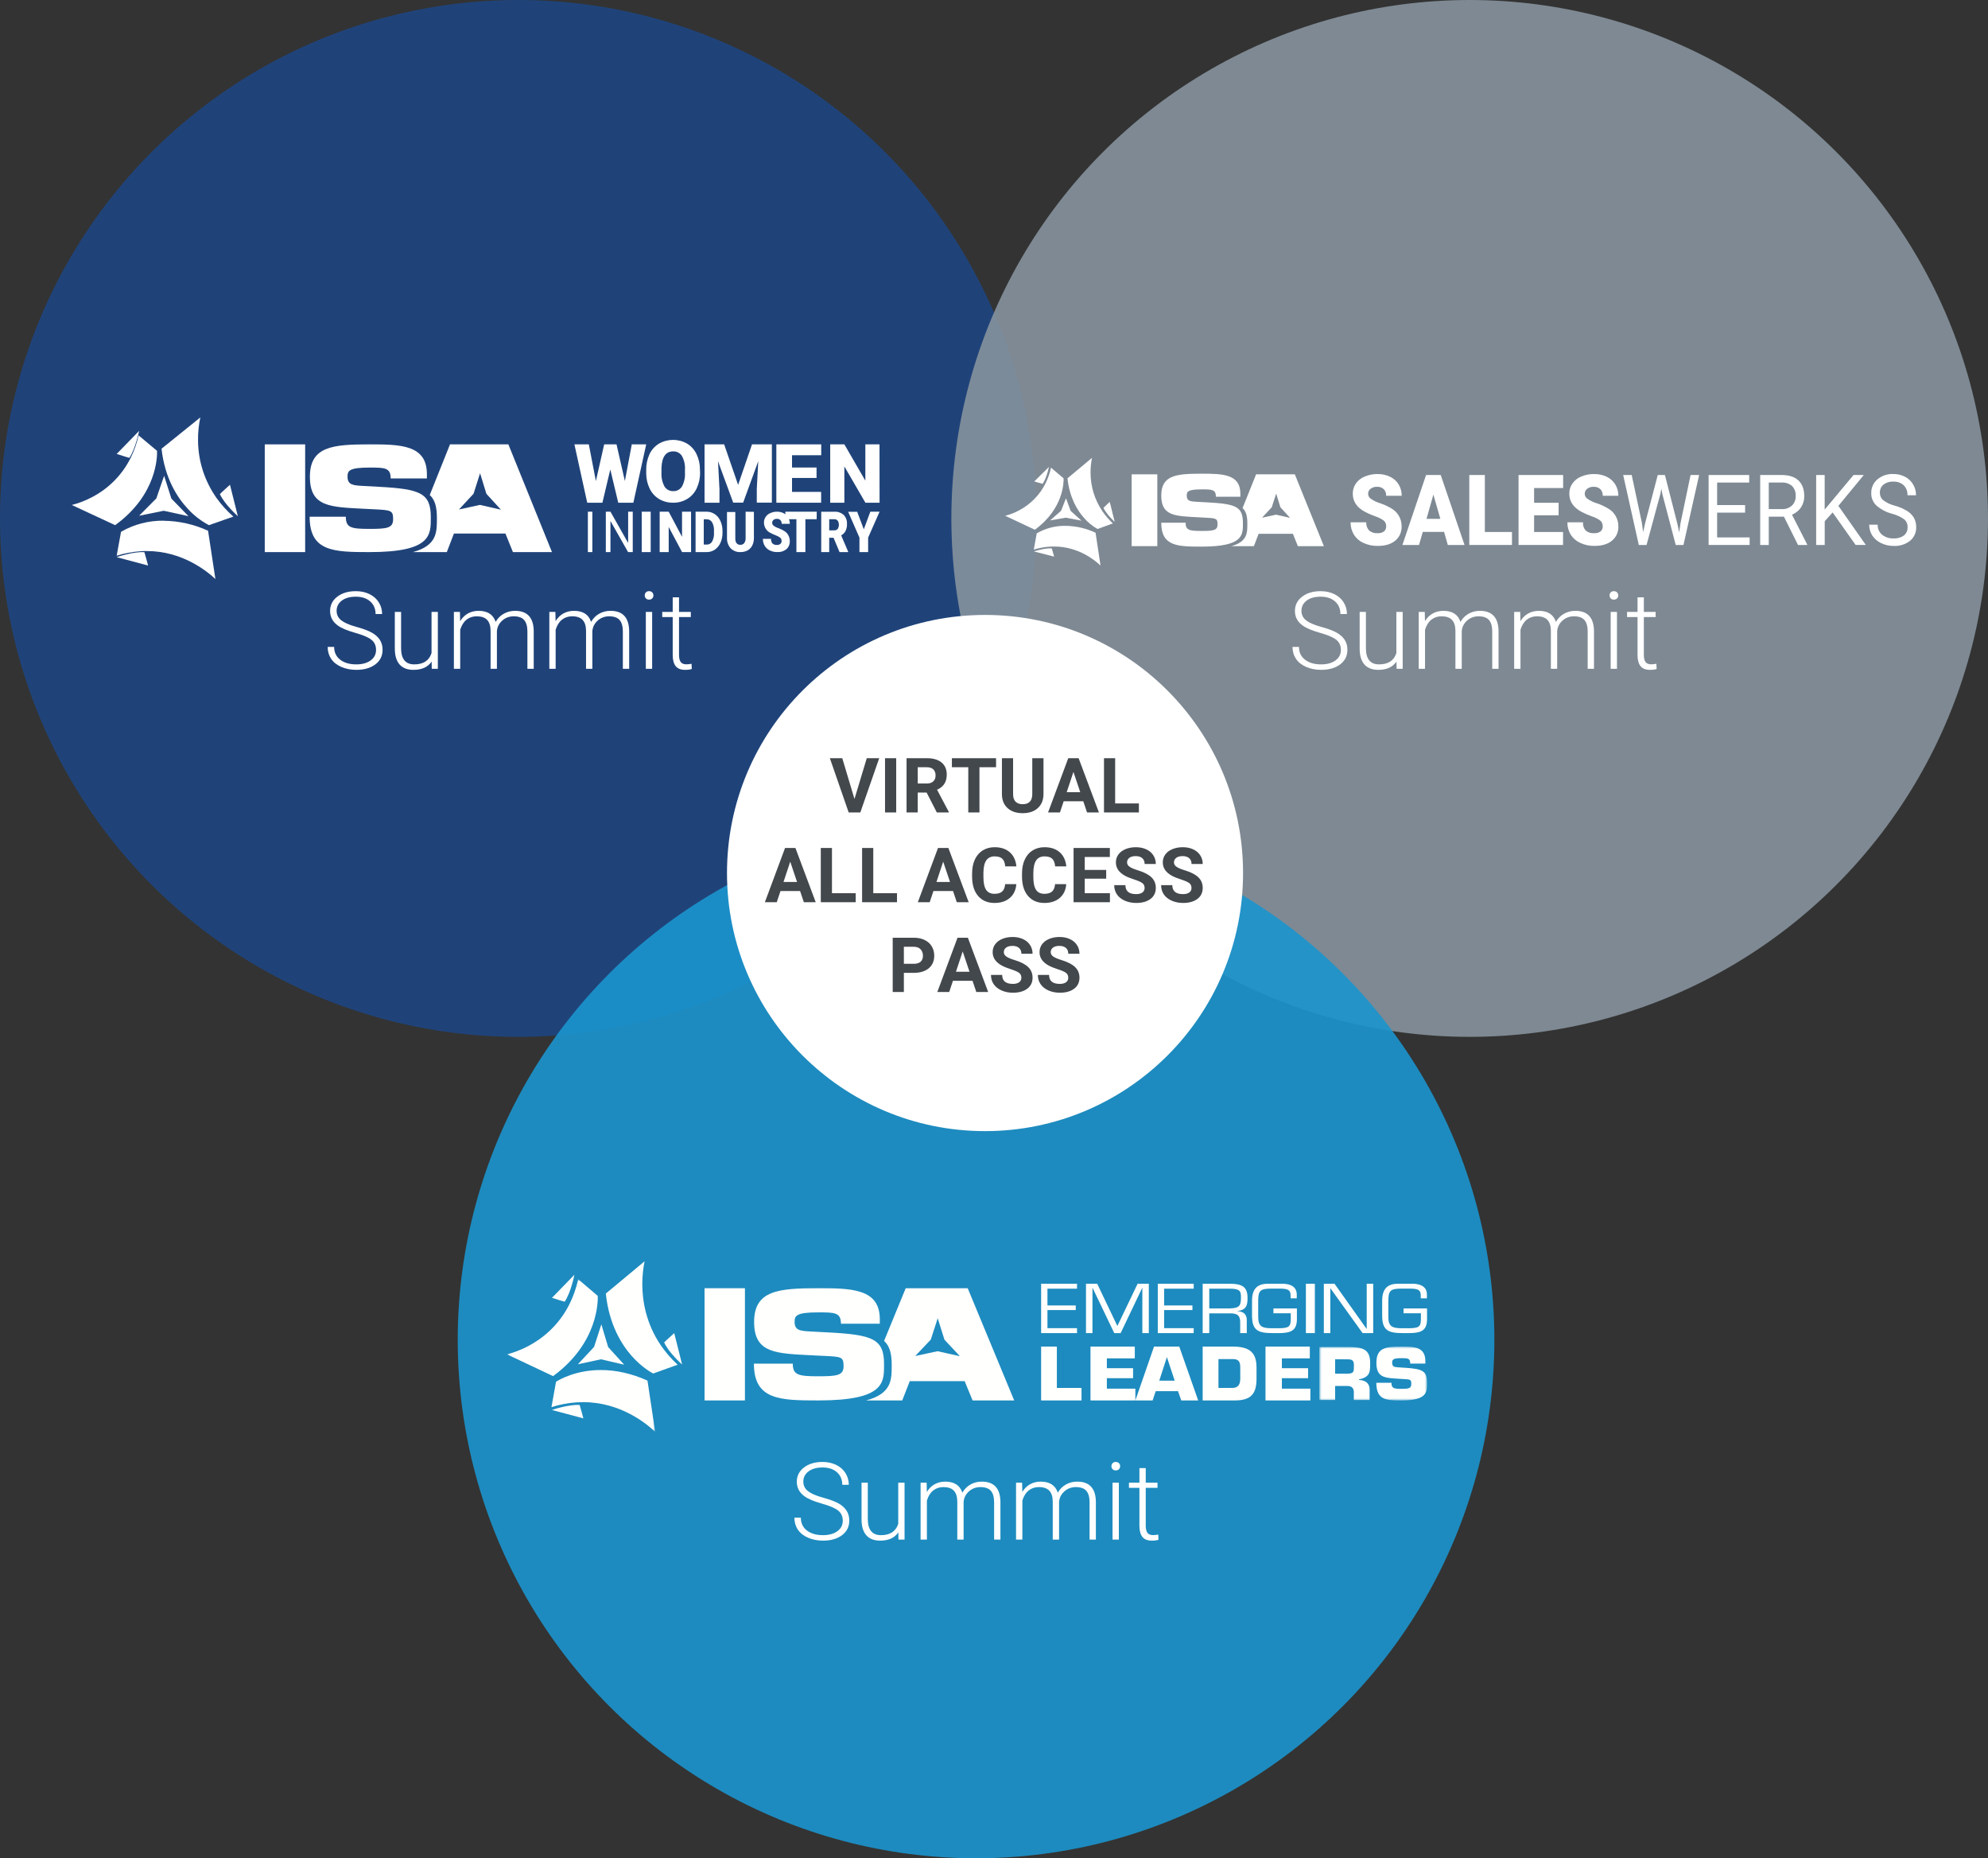
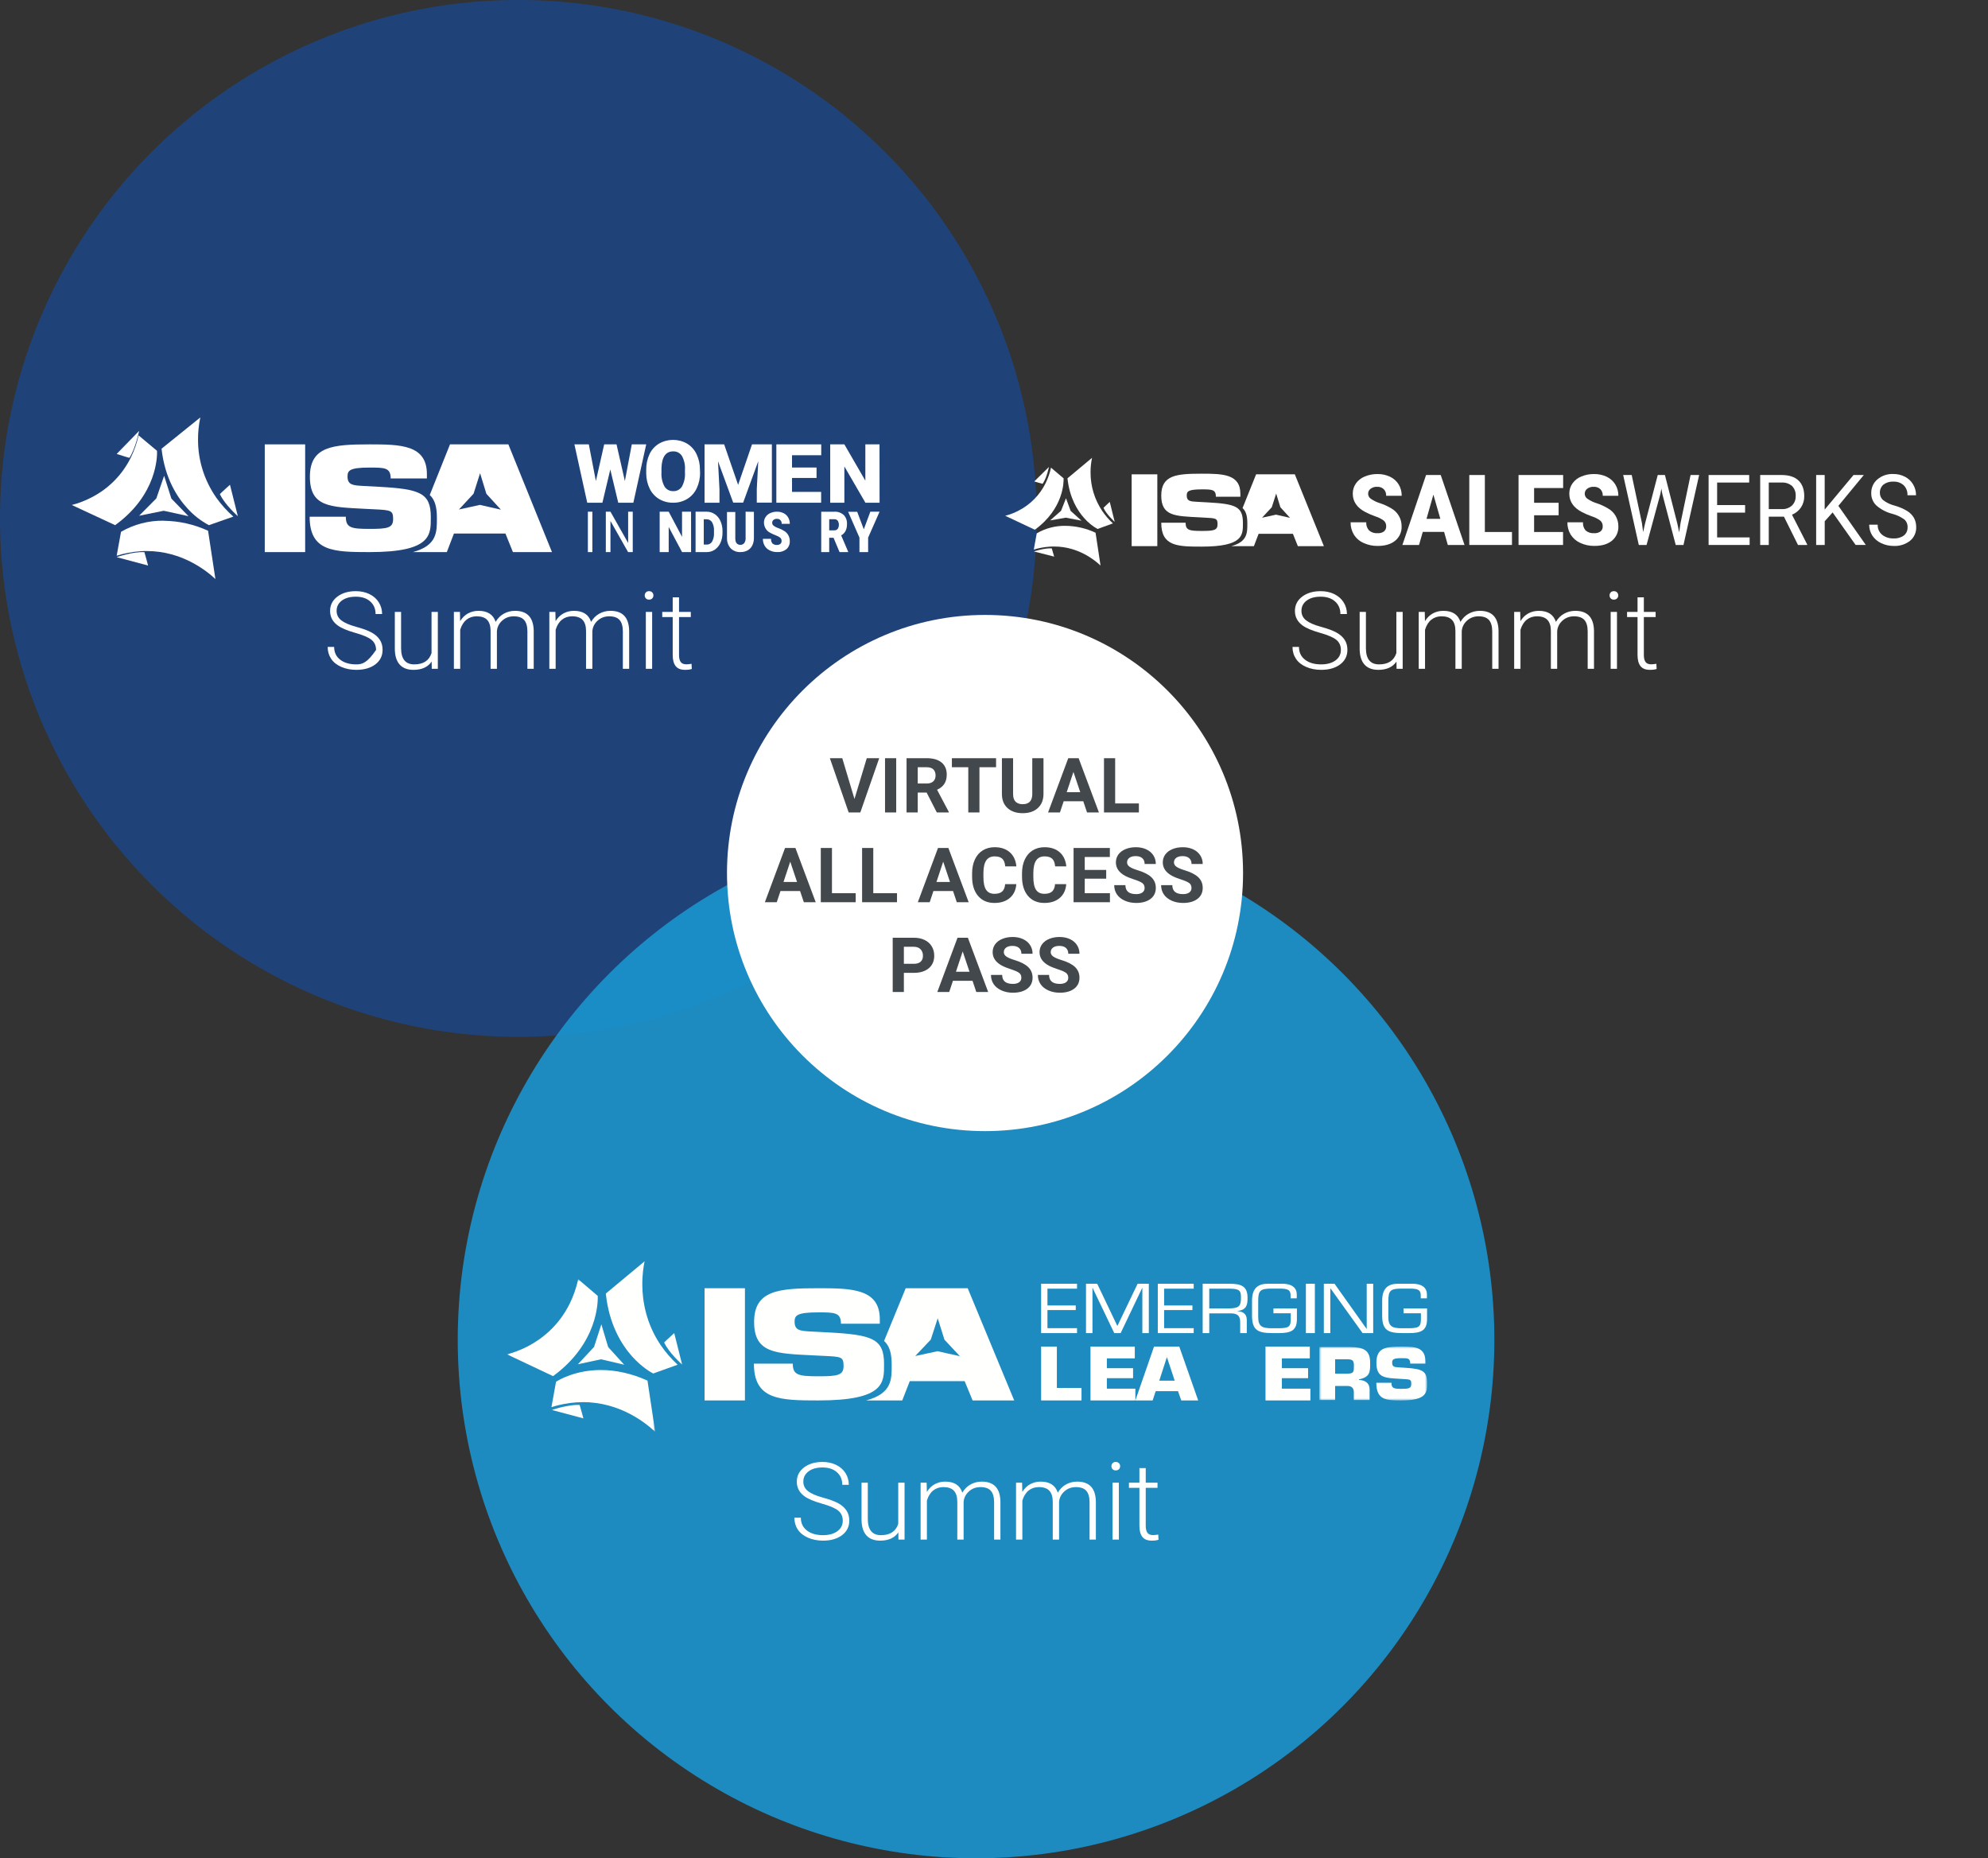
<svg xmlns="http://www.w3.org/2000/svg" xmlns:xlink="http://www.w3.org/1999/xlink" width="443px" height="414px" viewBox="0 0 443 414" version="1.1">
  <rect x="0" y="0" width="443" height="414" fill="#333333" stroke="none" />
  <title>Virtual Pass Copy</title>
  <defs>
    <polygon id="path-1" points="0 24 203 24 203 0 0 0" />
    <polygon id="path-3" points="0 0 24 0 24 12 0 12" />
    <polygon id="path-5" points="0 0 33 0 33 34 0 34" />
  </defs>
  <g id="2021-Convention-Microsite" stroke="none" stroke-width="1" fill="none" fill-rule="evenodd">
    <g id="Virtual-Access-Pass-Pricing" transform="translate(-128, -519)">
      <g id="Virtual-Pass-Copy" transform="translate(128, 519)">
        <circle id="Oval" fill="#1F4379" cx="115.5" cy="115.5" r="115.5" />
-         <path d="M79.393,149.234 C81.15,149.234 82.566,148.828 83.641,148.016 C84.715,147.203 85.252,146.125 85.252,144.781 C85.252,143.93 85.053,143.191 84.654,142.566 C84.256,141.941 83.662,141.404 82.873,140.955 C82.084,140.506 80.924,140.072 79.393,139.654 C77.861,139.236 76.748,138.754 76.053,138.207 C75.357,137.66 75.01,136.953 75.01,136.086 C75.01,135.148 75.396,134.389 76.17,133.807 C76.943,133.225 77.982,132.934 79.287,132.934 C80.631,132.934 81.701,133.287 82.498,133.994 C83.295,134.701 83.693,135.637 83.693,136.801 L83.693,136.801 L85.146,136.801 C85.146,135.84 84.9,134.969 84.408,134.188 C83.916,133.406 83.223,132.797 82.328,132.359 C81.434,131.922 80.42,131.703 79.287,131.703 C77.615,131.703 76.242,132.111 75.168,132.928 C74.094,133.744 73.557,134.805 73.557,136.109 C73.557,137.453 74.135,138.539 75.291,139.367 C76.104,139.953 77.393,140.494 79.158,140.99 C80.924,141.486 82.139,142.01 82.803,142.561 C83.467,143.111 83.799,143.859 83.799,144.805 C83.799,145.773 83.396,146.551 82.592,147.137 C81.787,147.723 80.721,148.016 79.393,148.016 C77.9,148.016 76.705,147.668 75.807,146.973 C74.908,146.277 74.459,145.328 74.459,144.125 L74.459,144.125 L73.018,144.125 C73.018,145.125 73.277,146.012 73.797,146.785 C74.316,147.559 75.078,148.16 76.082,148.59 C77.086,149.02 78.189,149.234 79.393,149.234 Z M92.143,149.234 C93.994,149.234 95.342,148.621 96.186,147.395 L96.186,147.395 L96.209,149 L97.568,149 L97.568,136.32 L96.162,136.32 L96.162,145.496 C95.623,147.176 94.338,148.016 92.307,148.016 C90.354,148.016 89.377,146.809 89.377,144.395 L89.377,144.395 L89.377,136.32 L87.982,136.32 L87.982,144.57 C87.998,146.109 88.357,147.271 89.061,148.057 C89.764,148.842 90.791,149.234 92.143,149.234 Z M102.549,149 L102.549,140.305 C102.854,139.312 103.322,138.564 103.955,138.061 C104.588,137.557 105.346,137.305 106.229,137.305 C107.275,137.305 108.051,137.572 108.555,138.107 C109.059,138.643 109.314,139.453 109.322,140.539 L109.322,140.539 L109.322,149 L110.729,149 L110.729,140.609 C110.807,139.695 111.193,138.92 111.889,138.283 C112.584,137.646 113.436,137.32 114.443,137.305 C115.529,137.305 116.312,137.578 116.793,138.125 C117.273,138.672 117.518,139.512 117.525,140.645 L117.525,140.645 L117.525,149 L118.932,149 L118.932,140.539 C118.877,137.57 117.49,136.086 114.771,136.086 C113.857,136.086 113.021,136.299 112.264,136.725 C111.506,137.15 110.9,137.758 110.447,138.547 C109.908,136.906 108.639,136.086 106.639,136.086 C105.779,136.086 104.998,136.277 104.295,136.66 C103.592,137.043 103.006,137.617 102.537,138.383 L102.537,138.383 L102.49,136.32 L101.143,136.32 L101.143,149 L102.549,149 Z M123.818,149 L123.818,140.305 C124.123,139.312 124.592,138.564 125.225,138.061 C125.857,137.557 126.615,137.305 127.498,137.305 C128.545,137.305 129.32,137.572 129.824,138.107 C130.328,138.643 130.584,139.453 130.592,140.539 L130.592,140.539 L130.592,149 L131.998,149 L131.998,140.609 C132.076,139.695 132.463,138.92 133.158,138.283 C133.854,137.646 134.705,137.32 135.713,137.305 C136.799,137.305 137.582,137.578 138.062,138.125 C138.543,138.672 138.787,139.512 138.795,140.645 L138.795,140.645 L138.795,149 L140.201,149 L140.201,140.539 C140.146,137.57 138.76,136.086 136.041,136.086 C135.127,136.086 134.291,136.299 133.533,136.725 C132.775,137.15 132.17,137.758 131.717,138.547 C131.178,136.906 129.908,136.086 127.908,136.086 C127.049,136.086 126.268,136.277 125.564,136.66 C124.861,137.043 124.275,137.617 123.807,138.383 L123.807,138.383 L123.76,136.32 L122.412,136.32 L122.412,149 L123.818,149 Z M144.631,133.59 C144.928,133.59 145.164,133.5 145.34,133.32 C145.516,133.141 145.604,132.918 145.604,132.652 C145.604,132.387 145.516,132.162 145.34,131.979 C145.164,131.795 144.928,131.703 144.631,131.703 C144.334,131.703 144.1,131.795 143.928,131.979 C143.756,132.162 143.67,132.387 143.67,132.652 C143.67,132.918 143.756,133.141 143.928,133.32 C144.1,133.5 144.334,133.59 144.631,133.59 Z M145.322,149 L145.322,136.32 L143.916,136.32 L143.916,149 L145.322,149 Z M152.658,149.234 C153.291,149.234 153.791,149.168 154.158,149.035 L154.158,149.035 L154.1,147.887 C153.576,147.965 153.197,148.004 152.963,148.004 C152.369,148.004 151.945,147.832 151.691,147.488 C151.438,147.145 151.311,146.621 151.311,145.918 L151.311,145.918 L151.311,137.469 L153.936,137.469 L153.936,136.32 L151.311,136.32 L151.311,133.074 L149.904,133.074 L149.904,136.32 L147.572,136.32 L147.572,137.469 L149.904,137.469 L149.904,145.93 C149.904,147.016 150.123,147.838 150.561,148.396 C150.998,148.955 151.697,149.234 152.658,149.234 Z" id="Summit" fill="#FFFFFF" fill-rule="nonzero" />
-         <circle id="Oval-Copy-3" fill-opacity="0.9" fill="#86939E" cx="327.5" cy="115.5" r="115.5" />
+         <path d="M79.393,149.234 C81.15,149.234 82.566,148.828 83.641,148.016 C84.715,147.203 85.252,146.125 85.252,144.781 C85.252,143.93 85.053,143.191 84.654,142.566 C84.256,141.941 83.662,141.404 82.873,140.955 C82.084,140.506 80.924,140.072 79.393,139.654 C77.861,139.236 76.748,138.754 76.053,138.207 C75.357,137.66 75.01,136.953 75.01,136.086 C75.01,135.148 75.396,134.389 76.17,133.807 C76.943,133.225 77.982,132.934 79.287,132.934 C80.631,132.934 81.701,133.287 82.498,133.994 C83.295,134.701 83.693,135.637 83.693,136.801 L83.693,136.801 L85.146,136.801 C85.146,135.84 84.9,134.969 84.408,134.188 C83.916,133.406 83.223,132.797 82.328,132.359 C81.434,131.922 80.42,131.703 79.287,131.703 C77.615,131.703 76.242,132.111 75.168,132.928 C74.094,133.744 73.557,134.805 73.557,136.109 C73.557,137.453 74.135,138.539 75.291,139.367 C76.104,139.953 77.393,140.494 79.158,140.99 C80.924,141.486 82.139,142.01 82.803,142.561 C83.467,143.111 83.799,143.859 83.799,144.805 C81.787,147.723 80.721,148.016 79.393,148.016 C77.9,148.016 76.705,147.668 75.807,146.973 C74.908,146.277 74.459,145.328 74.459,144.125 L74.459,144.125 L73.018,144.125 C73.018,145.125 73.277,146.012 73.797,146.785 C74.316,147.559 75.078,148.16 76.082,148.59 C77.086,149.02 78.189,149.234 79.393,149.234 Z M92.143,149.234 C93.994,149.234 95.342,148.621 96.186,147.395 L96.186,147.395 L96.209,149 L97.568,149 L97.568,136.32 L96.162,136.32 L96.162,145.496 C95.623,147.176 94.338,148.016 92.307,148.016 C90.354,148.016 89.377,146.809 89.377,144.395 L89.377,144.395 L89.377,136.32 L87.982,136.32 L87.982,144.57 C87.998,146.109 88.357,147.271 89.061,148.057 C89.764,148.842 90.791,149.234 92.143,149.234 Z M102.549,149 L102.549,140.305 C102.854,139.312 103.322,138.564 103.955,138.061 C104.588,137.557 105.346,137.305 106.229,137.305 C107.275,137.305 108.051,137.572 108.555,138.107 C109.059,138.643 109.314,139.453 109.322,140.539 L109.322,140.539 L109.322,149 L110.729,149 L110.729,140.609 C110.807,139.695 111.193,138.92 111.889,138.283 C112.584,137.646 113.436,137.32 114.443,137.305 C115.529,137.305 116.312,137.578 116.793,138.125 C117.273,138.672 117.518,139.512 117.525,140.645 L117.525,140.645 L117.525,149 L118.932,149 L118.932,140.539 C118.877,137.57 117.49,136.086 114.771,136.086 C113.857,136.086 113.021,136.299 112.264,136.725 C111.506,137.15 110.9,137.758 110.447,138.547 C109.908,136.906 108.639,136.086 106.639,136.086 C105.779,136.086 104.998,136.277 104.295,136.66 C103.592,137.043 103.006,137.617 102.537,138.383 L102.537,138.383 L102.49,136.32 L101.143,136.32 L101.143,149 L102.549,149 Z M123.818,149 L123.818,140.305 C124.123,139.312 124.592,138.564 125.225,138.061 C125.857,137.557 126.615,137.305 127.498,137.305 C128.545,137.305 129.32,137.572 129.824,138.107 C130.328,138.643 130.584,139.453 130.592,140.539 L130.592,140.539 L130.592,149 L131.998,149 L131.998,140.609 C132.076,139.695 132.463,138.92 133.158,138.283 C133.854,137.646 134.705,137.32 135.713,137.305 C136.799,137.305 137.582,137.578 138.062,138.125 C138.543,138.672 138.787,139.512 138.795,140.645 L138.795,140.645 L138.795,149 L140.201,149 L140.201,140.539 C140.146,137.57 138.76,136.086 136.041,136.086 C135.127,136.086 134.291,136.299 133.533,136.725 C132.775,137.15 132.17,137.758 131.717,138.547 C131.178,136.906 129.908,136.086 127.908,136.086 C127.049,136.086 126.268,136.277 125.564,136.66 C124.861,137.043 124.275,137.617 123.807,138.383 L123.807,138.383 L123.76,136.32 L122.412,136.32 L122.412,149 L123.818,149 Z M144.631,133.59 C144.928,133.59 145.164,133.5 145.34,133.32 C145.516,133.141 145.604,132.918 145.604,132.652 C145.604,132.387 145.516,132.162 145.34,131.979 C145.164,131.795 144.928,131.703 144.631,131.703 C144.334,131.703 144.1,131.795 143.928,131.979 C143.756,132.162 143.67,132.387 143.67,132.652 C143.67,132.918 143.756,133.141 143.928,133.32 C144.1,133.5 144.334,133.59 144.631,133.59 Z M145.322,149 L145.322,136.32 L143.916,136.32 L143.916,149 L145.322,149 Z M152.658,149.234 C153.291,149.234 153.791,149.168 154.158,149.035 L154.158,149.035 L154.1,147.887 C153.576,147.965 153.197,148.004 152.963,148.004 C152.369,148.004 151.945,147.832 151.691,147.488 C151.438,147.145 151.311,146.621 151.311,145.918 L151.311,145.918 L151.311,137.469 L153.936,137.469 L153.936,136.32 L151.311,136.32 L151.311,133.074 L149.904,133.074 L149.904,136.32 L147.572,136.32 L147.572,137.469 L149.904,137.469 L149.904,145.93 C149.904,147.016 150.123,147.838 150.561,148.396 C150.998,148.955 151.697,149.234 152.658,149.234 Z" id="Summit" fill="#FFFFFF" fill-rule="nonzero" />
        <circle id="Oval-Copy-4" fill-opacity="0.9" fill="#1B95CE" cx="217.5" cy="298.5" r="115.5" />
        <path d="M294.393,149.234 C296.15,149.234 297.566,148.828 298.641,148.016 C299.715,147.203 300.252,146.125 300.252,144.781 C300.252,143.93 300.053,143.191 299.654,142.566 C299.256,141.941 298.662,141.404 297.873,140.955 C297.084,140.506 295.924,140.072 294.393,139.654 C292.861,139.236 291.748,138.754 291.053,138.207 C290.357,137.66 290.01,136.953 290.01,136.086 C290.01,135.148 290.396,134.389 291.17,133.807 C291.943,133.225 292.982,132.934 294.287,132.934 C295.631,132.934 296.701,133.287 297.498,133.994 C298.295,134.701 298.693,135.637 298.693,136.801 L298.693,136.801 L300.146,136.801 C300.146,135.84 299.9,134.969 299.408,134.188 C298.916,133.406 298.223,132.797 297.328,132.359 C296.434,131.922 295.42,131.703 294.287,131.703 C292.615,131.703 291.242,132.111 290.168,132.928 C289.094,133.744 288.557,134.805 288.557,136.109 C288.557,137.453 289.135,138.539 290.291,139.367 C291.104,139.953 292.393,140.494 294.158,140.99 C295.924,141.486 297.139,142.01 297.803,142.561 C298.467,143.111 298.799,143.859 298.799,144.805 C298.799,145.773 298.396,146.551 297.592,147.137 C296.787,147.723 295.721,148.016 294.393,148.016 C292.9,148.016 291.705,147.668 290.807,146.973 C289.908,146.277 289.459,145.328 289.459,144.125 L289.459,144.125 L288.018,144.125 C288.018,145.125 288.277,146.012 288.797,146.785 C289.316,147.559 290.078,148.16 291.082,148.59 C292.086,149.02 293.189,149.234 294.393,149.234 Z M307.143,149.234 C308.994,149.234 310.342,148.621 311.186,147.395 L311.186,147.395 L311.209,149 L312.568,149 L312.568,136.32 L311.162,136.32 L311.162,145.496 C310.623,147.176 309.338,148.016 307.307,148.016 C305.354,148.016 304.377,146.809 304.377,144.395 L304.377,144.395 L304.377,136.32 L302.982,136.32 L302.982,144.57 C302.998,146.109 303.357,147.271 304.061,148.057 C304.764,148.842 305.791,149.234 307.143,149.234 Z M317.549,149 L317.549,140.305 C317.854,139.312 318.322,138.564 318.955,138.061 C319.588,137.557 320.346,137.305 321.229,137.305 C322.275,137.305 323.051,137.572 323.555,138.107 C324.059,138.643 324.314,139.453 324.322,140.539 L324.322,140.539 L324.322,149 L325.729,149 L325.729,140.609 C325.807,139.695 326.193,138.92 326.889,138.283 C327.584,137.646 328.436,137.32 329.443,137.305 C330.529,137.305 331.312,137.578 331.793,138.125 C332.273,138.672 332.518,139.512 332.525,140.645 L332.525,140.645 L332.525,149 L333.932,149 L333.932,140.539 C333.877,137.57 332.49,136.086 329.771,136.086 C328.857,136.086 328.021,136.299 327.264,136.725 C326.506,137.15 325.9,137.758 325.447,138.547 C324.908,136.906 323.639,136.086 321.639,136.086 C320.779,136.086 319.998,136.277 319.295,136.66 C318.592,137.043 318.006,137.617 317.537,138.383 L317.537,138.383 L317.49,136.32 L316.143,136.32 L316.143,149 L317.549,149 Z M338.818,149 L338.818,140.305 C339.123,139.312 339.592,138.564 340.225,138.061 C340.857,137.557 341.615,137.305 342.498,137.305 C343.545,137.305 344.32,137.572 344.824,138.107 C345.328,138.643 345.584,139.453 345.592,140.539 L345.592,140.539 L345.592,149 L346.998,149 L346.998,140.609 C347.076,139.695 347.463,138.92 348.158,138.283 C348.854,137.646 349.705,137.32 350.713,137.305 C351.799,137.305 352.582,137.578 353.062,138.125 C353.543,138.672 353.787,139.512 353.795,140.645 L353.795,140.645 L353.795,149 L355.201,149 L355.201,140.539 C355.146,137.57 353.76,136.086 351.041,136.086 C350.127,136.086 349.291,136.299 348.533,136.725 C347.775,137.15 347.17,137.758 346.717,138.547 C346.178,136.906 344.908,136.086 342.908,136.086 C342.049,136.086 341.268,136.277 340.564,136.66 C339.861,137.043 339.275,137.617 338.807,138.383 L338.807,138.383 L338.76,136.32 L337.412,136.32 L337.412,149 L338.818,149 Z M359.631,133.59 C359.928,133.59 360.164,133.5 360.34,133.32 C360.516,133.141 360.604,132.918 360.604,132.652 C360.604,132.387 360.516,132.162 360.34,131.979 C360.164,131.795 359.928,131.703 359.631,131.703 C359.334,131.703 359.1,131.795 358.928,131.979 C358.756,132.162 358.67,132.387 358.67,132.652 C358.67,132.918 358.756,133.141 358.928,133.32 C359.1,133.5 359.334,133.59 359.631,133.59 Z M360.322,149 L360.322,136.32 L358.916,136.32 L358.916,149 L360.322,149 Z M367.658,149.234 C368.291,149.234 368.791,149.168 369.158,149.035 L369.158,149.035 L369.1,147.887 C368.576,147.965 368.197,148.004 367.963,148.004 C367.369,148.004 366.945,147.832 366.691,147.488 C366.438,147.145 366.311,146.621 366.311,145.918 L366.311,145.918 L366.311,137.469 L368.936,137.469 L368.936,136.32 L366.311,136.32 L366.311,133.074 L364.904,133.074 L364.904,136.32 L362.572,136.32 L362.572,137.469 L364.904,137.469 L364.904,145.93 C364.904,147.016 365.123,147.838 365.561,148.396 C365.998,148.955 366.697,149.234 367.658,149.234 Z" id="Summit" fill="#FFFFFF" fill-rule="nonzero" />
        <path d="M183.393,343.234 C185.15,343.234 186.566,342.828 187.641,342.016 C188.715,341.203 189.252,340.125 189.252,338.781 C189.252,337.93 189.053,337.191 188.654,336.566 C188.256,335.941 187.662,335.404 186.873,334.955 C186.084,334.506 184.924,334.072 183.393,333.654 C181.861,333.236 180.748,332.754 180.053,332.207 C179.357,331.66 179.01,330.953 179.01,330.086 C179.01,329.148 179.396,328.389 180.17,327.807 C180.943,327.225 181.982,326.934 183.287,326.934 C184.631,326.934 185.701,327.287 186.498,327.994 C187.295,328.701 187.693,329.637 187.693,330.801 L187.693,330.801 L189.146,330.801 C189.146,329.84 188.9,328.969 188.408,328.188 C187.916,327.406 187.223,326.797 186.328,326.359 C185.434,325.922 184.42,325.703 183.287,325.703 C181.615,325.703 180.242,326.111 179.168,326.928 C178.094,327.744 177.557,328.805 177.557,330.109 C177.557,331.453 178.135,332.539 179.291,333.367 C180.104,333.953 181.393,334.494 183.158,334.99 C184.924,335.486 186.139,336.01 186.803,336.561 C187.467,337.111 187.799,337.859 187.799,338.805 C187.799,339.773 187.396,340.551 186.592,341.137 C185.787,341.723 184.721,342.016 183.393,342.016 C181.9,342.016 180.705,341.668 179.807,340.973 C178.908,340.277 178.459,339.328 178.459,338.125 L178.459,338.125 L177.018,338.125 C177.018,339.125 177.277,340.012 177.797,340.785 C178.316,341.559 179.078,342.16 180.082,342.59 C181.086,343.02 182.189,343.234 183.393,343.234 Z M196.143,343.234 C197.994,343.234 199.342,342.621 200.186,341.395 L200.186,341.395 L200.209,343 L201.568,343 L201.568,330.32 L200.162,330.32 L200.162,339.496 C199.623,341.176 198.338,342.016 196.307,342.016 C194.354,342.016 193.377,340.809 193.377,338.395 L193.377,338.395 L193.377,330.32 L191.982,330.32 L191.982,338.57 C191.998,340.109 192.357,341.271 193.061,342.057 C193.764,342.842 194.791,343.234 196.143,343.234 Z M206.549,343 L206.549,334.305 C206.854,333.312 207.322,332.564 207.955,332.061 C208.588,331.557 209.346,331.305 210.229,331.305 C211.275,331.305 212.051,331.572 212.555,332.107 C213.059,332.643 213.314,333.453 213.322,334.539 L213.322,334.539 L213.322,343 L214.729,343 L214.729,334.609 C214.807,333.695 215.193,332.92 215.889,332.283 C216.584,331.646 217.436,331.32 218.443,331.305 C219.529,331.305 220.312,331.578 220.793,332.125 C221.273,332.672 221.518,333.512 221.525,334.645 L221.525,334.645 L221.525,343 L222.932,343 L222.932,334.539 C222.877,331.57 221.49,330.086 218.771,330.086 C217.857,330.086 217.021,330.299 216.264,330.725 C215.506,331.15 214.9,331.758 214.447,332.547 C213.908,330.906 212.639,330.086 210.639,330.086 C209.779,330.086 208.998,330.277 208.295,330.66 C207.592,331.043 207.006,331.617 206.537,332.383 L206.537,332.383 L206.49,330.32 L205.143,330.32 L205.143,343 L206.549,343 Z M227.818,343 L227.818,334.305 C228.123,333.312 228.592,332.564 229.225,332.061 C229.857,331.557 230.615,331.305 231.498,331.305 C232.545,331.305 233.32,331.572 233.824,332.107 C234.328,332.643 234.584,333.453 234.592,334.539 L234.592,334.539 L234.592,343 L235.998,343 L235.998,334.609 C236.076,333.695 236.463,332.92 237.158,332.283 C237.854,331.646 238.705,331.32 239.713,331.305 C240.799,331.305 241.582,331.578 242.062,332.125 C242.543,332.672 242.787,333.512 242.795,334.645 L242.795,334.645 L242.795,343 L244.201,343 L244.201,334.539 C244.146,331.57 242.76,330.086 240.041,330.086 C239.127,330.086 238.291,330.299 237.533,330.725 C236.775,331.15 236.17,331.758 235.717,332.547 C235.178,330.906 233.908,330.086 231.908,330.086 C231.049,330.086 230.268,330.277 229.564,330.66 C228.861,331.043 228.275,331.617 227.807,332.383 L227.807,332.383 L227.76,330.32 L226.412,330.32 L226.412,343 L227.818,343 Z M248.631,327.59 C248.928,327.59 249.164,327.5 249.34,327.32 C249.516,327.141 249.604,326.918 249.604,326.652 C249.604,326.387 249.516,326.162 249.34,325.979 C249.164,325.795 248.928,325.703 248.631,325.703 C248.334,325.703 248.1,325.795 247.928,325.979 C247.756,326.162 247.67,326.387 247.67,326.652 C247.67,326.918 247.756,327.141 247.928,327.32 C248.1,327.5 248.334,327.59 248.631,327.59 Z M249.322,343 L249.322,330.32 L247.916,330.32 L247.916,343 L249.322,343 Z M256.658,343.234 C257.291,343.234 257.791,343.168 258.158,343.035 L258.158,343.035 L258.1,341.887 C257.576,341.965 257.197,342.004 256.963,342.004 C256.369,342.004 255.945,341.832 255.691,341.488 C255.438,341.145 255.311,340.621 255.311,339.918 L255.311,339.918 L255.311,331.469 L257.936,331.469 L257.936,330.32 L255.311,330.32 L255.311,327.074 L253.904,327.074 L253.904,330.32 L251.572,330.32 L251.572,331.469 L253.904,331.469 L253.904,339.93 C253.904,341.016 254.123,341.838 254.561,342.396 C254.998,342.955 255.697,343.234 256.658,343.234 Z" id="Summit" fill="#FFFFFF" fill-rule="nonzero" />
        <circle id="Oval" fill="#FFFFFF" cx="219.5" cy="194.5" r="57.5" />
        <path d="M191.713,181 L195.922,168.914 L193.149,168.914 L190.41,178.003 L187.687,168.914 L184.923,168.914 L189.115,181 L191.713,181 Z M199.707,181 L199.707,168.914 L197.217,168.914 L197.217,181 L199.707,181 Z M204.505,181 L204.505,176.576 L206.489,176.576 L208.755,181 L211.427,181 L211.427,180.884 L208.813,175.945 C209.538,175.618 210.079,175.18 210.436,174.629 C210.792,174.079 210.971,173.391 210.971,172.566 C210.971,171.404 210.584,170.505 209.809,169.869 C209.034,169.232 207.933,168.914 206.505,168.914 L206.505,168.914 L202.014,168.914 L202.014,181 L204.505,181 Z M206.513,174.559 L204.505,174.559 L204.505,170.931 L206.505,170.931 C207.175,170.931 207.671,171.094 207.995,171.421 C208.319,171.747 208.481,172.196 208.481,172.766 C208.481,173.325 208.309,173.763 207.966,174.081 C207.623,174.399 207.139,174.559 206.513,174.559 L206.513,174.559 Z M218.259,181 L218.259,170.931 L221.961,170.931 L221.961,168.914 L212.116,168.914 L212.116,170.931 L215.769,170.931 L215.769,181 L218.259,181 Z M227.896,181.166 C229.33,181.166 230.46,180.781 231.287,180.012 C232.114,179.243 232.528,178.197 232.528,176.875 L232.528,176.875 L232.528,168.914 L230.03,168.914 L230.03,176.958 C230.007,178.43 229.296,179.166 227.896,179.166 C227.227,179.166 226.702,178.984 226.323,178.622 C225.944,178.259 225.755,177.682 225.755,176.891 L225.755,176.891 L225.755,168.914 L223.264,168.914 L223.264,176.966 C223.281,178.272 223.704,179.298 224.534,180.045 C225.365,180.792 226.485,181.166 227.896,181.166 Z M236.197,181 L237.027,178.51 L241.393,178.51 L242.232,181 L244.88,181 L240.356,168.914 L238.048,168.914 L233.549,181 L236.197,181 Z M240.721,176.493 L237.699,176.493 L239.202,171.969 L240.721,176.493 Z M253.786,181 L253.786,179 L248.499,179 L248.499,168.914 L246.009,168.914 L246.009,181 L253.786,181 Z M173.09,201 L173.92,198.51 L178.287,198.51 L179.125,201 L181.773,201 L177.249,188.914 L174.941,188.914 L170.442,201 L173.09,201 Z M177.614,196.493 L174.593,196.493 L176.095,191.969 L177.614,196.493 Z M190.68,201 L190.68,199 L185.392,199 L185.392,188.914 L182.902,188.914 L182.902,201 L190.68,201 Z M199.885,201 L199.885,199 L194.598,199 L194.598,188.914 L192.107,188.914 L192.107,201 L199.885,201 Z M207.173,201 L208.003,198.51 L212.37,198.51 L213.208,201 L215.856,201 L211.332,188.914 L209.024,188.914 L204.525,201 L207.173,201 Z M211.697,196.493 L208.676,196.493 L210.178,191.969 L211.697,196.493 Z M221.608,201.166 C223.025,201.166 224.166,200.792 225.032,200.045 C225.899,199.298 226.379,198.275 226.473,196.974 L226.473,196.974 L223.982,196.974 C223.927,197.71 223.71,198.254 223.331,198.605 C222.952,198.957 222.378,199.132 221.608,199.132 C220.756,199.132 220.132,198.831 219.737,198.228 C219.341,197.624 219.143,196.67 219.143,195.364 L219.143,195.364 L219.143,194.451 C219.154,193.2 219.366,192.277 219.778,191.682 C220.19,191.087 220.812,190.79 221.642,190.79 C222.405,190.79 222.974,190.966 223.347,191.317 C223.721,191.669 223.938,192.234 223.999,193.015 L223.999,193.015 L226.489,193.015 C226.356,191.664 225.864,190.616 225.012,189.869 C224.16,189.122 223.036,188.748 221.642,188.748 C220.634,188.748 219.75,188.985 218.99,189.458 C218.229,189.931 217.643,190.61 217.234,191.496 C216.824,192.381 216.62,193.405 216.62,194.567 L216.62,194.567 L216.62,195.306 C216.62,197.126 217.064,198.558 217.952,199.601 C218.84,200.644 220.059,201.166 221.608,201.166 Z M232.731,201.166 C234.148,201.166 235.289,200.792 236.156,200.045 C237.022,199.298 237.502,198.275 237.596,196.974 L237.596,196.974 L235.105,196.974 C235.05,197.71 234.833,198.254 234.454,198.605 C234.075,198.957 233.501,199.132 232.731,199.132 C231.879,199.132 231.255,198.831 230.86,198.228 C230.464,197.624 230.266,196.67 230.266,195.364 L230.266,195.364 L230.266,194.451 C230.277,193.2 230.489,192.277 230.901,191.682 C231.313,191.087 231.935,190.79 232.765,190.79 C233.528,190.79 234.097,190.966 234.47,191.317 C234.844,191.669 235.061,192.234 235.122,193.015 L235.122,193.015 L237.612,193.015 C237.479,191.664 236.987,190.616 236.135,189.869 C235.283,189.122 234.159,188.748 232.765,188.748 C231.757,188.748 230.873,188.985 230.113,189.458 C229.352,189.931 228.766,190.61 228.357,191.496 C227.947,192.381 227.743,193.405 227.743,194.567 L227.743,194.567 L227.743,195.306 C227.743,197.126 228.187,198.558 229.075,199.601 C229.963,200.644 231.182,201.166 232.731,201.166 Z M247.333,201 L247.333,199 L241.721,199 L241.721,195.762 L246.502,195.762 L246.502,193.812 L241.721,193.812 L241.721,190.931 L247.316,190.931 L247.316,188.914 L239.231,188.914 L239.231,201 L247.333,201 Z M253.176,201.166 C254.515,201.166 255.581,200.869 256.372,200.274 C257.163,199.679 257.559,198.858 257.559,197.812 C257.559,196.872 257.235,196.086 256.588,195.455 C255.94,194.824 254.908,194.296 253.492,193.87 C252.722,193.637 252.14,193.388 251.744,193.123 C251.349,192.857 251.151,192.528 251.151,192.135 C251.151,191.714 251.32,191.375 251.657,191.118 C251.995,190.861 252.468,190.732 253.077,190.732 C253.708,190.732 254.197,190.885 254.546,191.193 C254.895,191.5 255.069,191.93 255.069,192.483 L255.069,192.483 L257.559,192.483 C257.559,191.758 257.372,191.111 256.999,190.541 C256.625,189.971 256.101,189.53 255.426,189.217 C254.751,188.904 253.981,188.748 253.118,188.748 C252.26,188.748 251.487,188.892 250.798,189.18 C250.109,189.467 249.581,189.867 249.213,190.379 C248.845,190.891 248.661,191.473 248.661,192.126 C248.661,193.383 249.347,194.382 250.719,195.123 C251.223,195.394 251.906,195.67 252.77,195.949 C253.633,196.228 254.23,196.494 254.562,196.746 C254.895,196.998 255.061,197.359 255.061,197.829 C255.061,198.261 254.895,198.597 254.562,198.838 C254.23,199.078 253.768,199.199 253.176,199.199 C251.583,199.199 250.786,198.532 250.786,197.198 L250.786,197.198 L248.287,197.198 C248.287,197.979 248.488,198.665 248.889,199.257 C249.29,199.849 249.873,200.315 250.636,200.656 C251.4,200.996 252.247,201.166 253.176,201.166 Z M263.627,201.166 C264.966,201.166 266.031,200.869 266.823,200.274 C267.614,199.679 268.01,198.858 268.01,197.812 C268.01,196.872 267.686,196.086 267.039,195.455 C266.391,194.824 265.359,194.296 263.942,193.87 C263.173,193.637 262.591,193.388 262.195,193.123 C261.799,192.857 261.602,192.528 261.602,192.135 C261.602,191.714 261.77,191.375 262.108,191.118 C262.445,190.861 262.919,190.732 263.527,190.732 C264.158,190.732 264.648,190.885 264.997,191.193 C265.345,191.5 265.52,191.93 265.52,192.483 L265.52,192.483 L268.01,192.483 C268.01,191.758 267.823,191.111 267.449,190.541 C267.076,189.971 266.552,189.53 265.876,189.217 C265.201,188.904 264.432,188.748 263.569,188.748 C262.711,188.748 261.938,188.892 261.249,189.18 C260.56,189.467 260.031,189.867 259.663,190.379 C259.295,190.891 259.111,191.473 259.111,192.126 C259.111,193.383 259.798,194.382 261.17,195.123 C261.674,195.394 262.357,195.67 263.22,195.949 C264.083,196.228 264.681,196.494 265.013,196.746 C265.345,196.998 265.511,197.359 265.511,197.829 C265.511,198.261 265.345,198.597 265.013,198.838 C264.681,199.078 264.219,199.199 263.627,199.199 C262.033,199.199 261.236,198.532 261.236,197.198 L261.236,197.198 L258.738,197.198 C258.738,197.979 258.938,198.665 259.34,199.257 C259.741,199.849 260.323,200.315 261.087,200.656 C261.851,200.996 262.697,201.166 263.627,201.166 Z M201.417,221 L201.417,216.742 L203.6,216.742 C205.033,216.742 206.155,216.4 206.966,215.717 C207.777,215.033 208.182,214.099 208.182,212.915 C208.182,212.135 207.997,211.439 207.626,210.827 C207.255,210.216 206.725,209.744 206.036,209.412 C205.347,209.08 204.549,208.914 203.641,208.914 L203.641,208.914 L198.927,208.914 L198.927,221 L201.417,221 Z M203.641,214.725 L201.417,214.725 L201.417,210.931 L203.699,210.931 C204.314,210.942 204.795,211.13 205.144,211.496 C205.492,211.861 205.667,212.34 205.667,212.932 C205.667,213.507 205.494,213.95 205.148,214.26 C204.802,214.57 204.3,214.725 203.641,214.725 L203.641,214.725 Z M211.519,221 L212.349,218.51 L216.715,218.51 L217.553,221 L220.201,221 L215.677,208.914 L213.37,208.914 L208.871,221 L211.519,221 Z M216.043,216.493 L213.021,216.493 L214.524,211.969 L216.043,216.493 Z M225.713,221.166 C227.052,221.166 228.118,220.869 228.909,220.274 C229.7,219.679 230.096,218.858 230.096,217.812 C230.096,216.872 229.772,216.086 229.125,215.455 C228.477,214.824 227.445,214.296 226.029,213.87 C225.259,213.637 224.677,213.388 224.281,213.123 C223.886,212.857 223.688,212.528 223.688,212.135 C223.688,211.714 223.857,211.375 224.194,211.118 C224.532,210.861 225.005,210.732 225.614,210.732 C226.244,210.732 226.734,210.885 227.083,211.193 C227.431,211.5 227.606,211.93 227.606,212.483 L227.606,212.483 L230.096,212.483 C230.096,211.758 229.909,211.111 229.536,210.541 C229.162,209.971 228.638,209.53 227.963,209.217 C227.288,208.904 226.518,208.748 225.655,208.748 C224.797,208.748 224.024,208.892 223.335,209.18 C222.646,209.467 222.118,209.867 221.75,210.379 C221.382,210.891 221.198,211.473 221.198,212.126 C221.198,213.383 221.884,214.382 223.256,215.123 C223.76,215.394 224.443,215.67 225.306,215.949 C226.17,216.228 226.767,216.494 227.099,216.746 C227.431,216.998 227.597,217.359 227.597,217.829 C227.597,218.261 227.431,218.597 227.099,218.838 C226.767,219.078 226.305,219.199 225.713,219.199 C224.119,219.199 223.323,218.532 223.323,217.198 L223.323,217.198 L220.824,217.198 C220.824,217.979 221.025,218.665 221.426,219.257 C221.827,219.849 222.409,220.315 223.173,220.656 C223.937,220.996 224.783,221.166 225.713,221.166 Z M236.164,221.166 C237.503,221.166 238.568,220.869 239.36,220.274 C240.151,219.679 240.547,218.858 240.547,217.812 C240.547,216.872 240.223,216.086 239.575,215.455 C238.928,214.824 237.896,214.296 236.479,213.87 C235.71,213.637 235.128,213.388 234.732,213.123 C234.336,212.857 234.138,212.528 234.138,212.135 C234.138,211.714 234.307,211.375 234.645,211.118 C234.982,210.861 235.455,210.732 236.064,210.732 C236.695,210.732 237.185,210.885 237.533,211.193 C237.882,211.5 238.056,211.93 238.056,212.483 L238.056,212.483 L240.547,212.483 C240.547,211.758 240.36,211.111 239.986,210.541 C239.613,209.971 239.088,209.53 238.413,209.217 C237.738,208.904 236.969,208.748 236.106,208.748 C235.248,208.748 234.475,208.892 233.786,209.18 C233.097,209.467 232.568,209.867 232.2,210.379 C231.832,210.891 231.648,211.473 231.648,212.126 C231.648,213.383 232.334,214.382 233.707,215.123 C234.21,215.394 234.894,215.67 235.757,215.949 C236.62,216.228 237.218,216.494 237.55,216.746 C237.882,216.998 238.048,217.359 238.048,217.829 C238.048,218.261 237.882,218.597 237.55,218.838 C237.218,219.078 236.756,219.199 236.164,219.199 C234.57,219.199 233.773,218.532 233.773,217.198 L233.773,217.198 L231.275,217.198 C231.275,217.979 231.475,218.665 231.876,219.257 C232.278,219.849 232.86,220.315 233.624,220.656 C234.387,220.996 235.234,221.166 236.164,221.166 Z" id="VIRTUALALLACCESSPASS" fill="#43484D" fill-rule="nonzero" />
        <g id="Group-39" transform="translate(224, 102)">
          <polygon id="Fill-1" fill="#FFFFFF" points="13.492 13.331 10 13.945 12.444 11.798 13.544 9 14.577 11.819 17 14" />
          <g id="Group-38">
            <path d="M10.206,2.189 L13.007,4.568 C13.041,5.339 13.061,11.32 6.601,16.016 L0,12.91 C1.049,12.64 2.063,12.248 3.022,11.742 C5.621,10.399 7.721,8.254 9.011,5.623 C9.544,4.53 9.945,3.377 10.206,2.189" id="Fill-2" fill="#FFFFFF" />
            <path d="M13.453,15.148 C15.763,15.179 18.04,15.703 20.132,16.684 L21.239,24 C19.99,22.808 16.254,19.755 10.906,19.755 C10.593,19.755 10.274,19.755 9.961,19.785 C8.741,19.863 7.535,20.082 6.366,20.438 L7.023,16.821 C8.972,15.687 11.194,15.108 13.448,15.148" id="Fill-4" fill="#FFFFFF" />
            <path d="M19.344,0 C19.114,1.102 19.004,2.226 19.016,3.351 C19.026,6.379 19.933,9.335 21.621,11.845 C22.304,12.855 23.101,13.782 23.996,14.608 L20.568,15.85 C19.436,15.21 18.422,14.38 17.571,13.396 C16.131,11.787 14.334,8.95 13.874,4.563 L19.344,0" id="Fill-6" fill="#FFFFFF" />
            <path d="M9.745,2.031 L6.474,5.255 C6.474,5.255 8.203,5.785 8.335,5.79 C9.265,4.446 9.745,2.031 9.745,2.031" id="Fill-8" fill="#FFFFFF" />
            <path d="M24.398,14.265 L23.296,9.814 C23.296,9.814 21.969,11.036 21.895,11.139 C22.566,12.626 24.398,14.265 24.398,14.265" id="Fill-10" fill="#FFFFFF" />
            <path d="M6.391,20.855 L10.906,22.008 C10.906,22.008 10.416,20.285 10.372,20.168 C8.717,20.07 6.391,20.855 6.391,20.855" id="Fill-12" fill="#FFFFFF" />
            <path d="M84.892,15.266 C84.92,14.778 84.721,14.305 84.354,13.985 C83.78,13.565 83.142,13.243 82.463,13.033 C81.702,12.767 80.961,12.448 80.245,12.076 C78.378,11.095 77.445,9.732 77.449,7.989 C77.436,7.174 77.679,6.375 78.144,5.707 C78.64,5.019 79.319,4.485 80.103,4.166 C81.011,3.786 81.988,3.597 82.973,3.612 C83.933,3.596 84.885,3.801 85.754,4.21 C86.543,4.583 87.208,5.176 87.669,5.918 C88.13,6.68 88.366,7.558 88.35,8.45 L84.888,8.45 C84.92,7.906 84.724,7.372 84.349,6.978 C83.95,6.611 83.42,6.422 82.88,6.453 C82.353,6.422 81.832,6.58 81.411,6.899 C80.811,7.355 80.694,8.21 81.148,8.81 C81.237,8.927 81.343,9.029 81.464,9.112 C82.101,9.558 82.806,9.897 83.551,10.118 C84.404,10.403 85.225,10.778 85.999,11.237 C87.455,12.042 88.351,13.584 88.33,15.251 C88.386,16.486 87.858,17.675 86.905,18.46 C85.955,19.24 84.657,19.628 82.987,19.628 C81.894,19.644 80.811,19.412 79.819,18.951 C78.938,18.556 78.195,17.907 77.684,17.086 C77.194,16.264 76.944,15.32 76.964,14.363 L80.446,14.363 C80.407,15.035 80.64,15.695 81.092,16.193 C81.641,16.643 82.345,16.856 83.051,16.787 C83.535,16.814 84.014,16.673 84.408,16.389 C84.736,16.112 84.915,15.695 84.892,15.266" id="Fill-14" fill="#FFFFFF" />
            <path d="M93.879,13.597 L96.964,13.597 L95.412,8.2 L93.879,13.597 Z M97.797,16.497 L93.046,16.497 L92.214,19.412 L88.507,19.412 L93.781,3.827 L97.047,3.827 L102.351,19.412 L98.624,19.412 L97.797,16.497 Z" id="Fill-16" fill="#FFFFFF" />
            <polygon id="Fill-18" fill="#FFFFFF" points="106.881 16.522 112.924 16.522 112.924 19.412 103.414 19.412 103.414 3.827 106.881 3.827" />
            <polygon id="Fill-20" fill="#FFFFFF" points="123.316 12.797 117.855 12.797 117.855 16.522 124.305 16.522 124.305 19.412 114.388 19.412 114.388 3.827 124.324 3.827 124.324 6.727 117.855 6.727 117.855 10.015 123.316 10.015" />
            <path d="M133.144,15.266 C133.17,14.779 132.971,14.307 132.606,13.985 C132.03,13.565 131.39,13.243 130.71,13.033 C129.951,12.766 129.211,12.447 128.497,12.076 C126.63,11.095 125.697,9.732 125.701,7.989 C125.685,7.174 125.928,6.374 126.396,5.707 C126.891,5.018 127.57,4.484 128.355,4.166 C129.269,3.782 130.253,3.593 131.244,3.612 C132.205,3.596 133.156,3.801 134.026,4.21 C134.815,4.583 135.479,5.176 135.941,5.918 C136.405,6.679 136.644,7.557 136.631,8.45 L133.154,8.45 C133.186,7.906 132.992,7.372 132.615,6.978 C132.216,6.613 131.686,6.423 131.146,6.453 C130.619,6.422 130.098,6.58 129.677,6.899 C129.078,7.355 128.961,8.21 129.415,8.81 C129.503,8.927 129.61,9.029 129.731,9.112 C130.368,9.558 131.072,9.897 131.817,10.118 C132.671,10.402 133.492,10.777 134.266,11.237 C135.735,12.03 136.646,13.574 136.631,15.246 C136.688,16.48 136.162,17.669 135.211,18.455 C134.261,19.237 132.955,19.626 131.293,19.623 C130.2,19.639 129.117,19.407 128.125,18.946 C127.245,18.548 126.502,17.9 125.99,17.081 C125.501,16.259 125.253,15.315 125.275,14.358 L128.752,14.358 C128.695,15.025 128.908,15.686 129.344,16.193 C129.892,16.644 130.597,16.858 131.303,16.787 C131.789,16.814 132.269,16.673 132.664,16.389 C132.991,16.111 133.169,15.695 133.144,15.266" id="Fill-22" fill="#FFFFFF" />
            <polygon id="Fill-24" fill="#FFFFFF" points="141.876 14.495 142.155 16.551 142.562 14.701 145.407 3.827 147.008 3.827 149.79 14.721 150.182 16.605 150.49 14.505 152.723 3.827 154.633 3.827 151.141 19.412 149.413 19.412 146.425 8.052 146.22 6.87 145.99 8.057 142.914 19.417 141.185 19.417 137.704 3.827 139.604 3.827" />
            <polygon id="Fill-26" fill="#FFFFFF" points="164.873 12.209 158.639 12.209 158.639 17.729 165.882 17.729 165.882 19.412 156.739 19.412 156.739 3.827 165.784 3.827 165.784 5.506 158.639 5.506 158.639 10.525 164.873 10.525" />
            <path d="M170.147,11.423 L173.061,11.423 C173.887,11.468 174.696,11.184 175.314,10.633 C175.88,10.075 176.183,9.303 176.146,8.509 C176.202,7.691 175.914,6.887 175.353,6.291 C174.717,5.738 173.891,5.457 173.051,5.506 L170.147,5.506 L170.147,11.423 Z M173.526,13.107 L170.147,13.107 L170.147,19.412 L168.237,19.412 L168.237,3.827 L173.002,3.827 C174.635,3.827 175.882,4.226 176.744,5.025 C177.606,5.823 178.043,6.986 178.056,8.514 C178.077,9.414 177.822,10.299 177.327,11.051 C176.835,11.779 176.135,12.342 175.319,12.665 L178.698,19.279 L178.698,19.412 L176.661,19.412 L173.526,13.107 Z" id="Fill-28" fill="#FFFFFF" />
            <polygon id="Fill-30" fill="#FFFFFF" points="184.374 12.164 182.616 14.127 182.616 19.412 180.706 19.412 180.706 3.827 182.606 3.827 182.606 11.531 189.031 3.827 191.323 3.827 185.657 10.697 191.768 19.402 189.496 19.402" />
            <path d="M197.65,12.464 C196.336,12.129 195.12,11.488 194.099,10.594 C193.361,9.876 192.956,8.882 192.983,7.851 C192.957,6.683 193.457,5.566 194.344,4.809 C195.33,3.976 196.592,3.545 197.88,3.602 C198.8,3.584 199.709,3.798 200.524,4.225 C201.274,4.614 201.897,5.207 202.322,5.937 C202.751,6.665 202.973,7.497 202.963,8.342 L201.053,8.342 C201.101,7.515 200.799,6.706 200.221,6.114 C199.58,5.541 198.737,5.25 197.88,5.304 C197.094,5.256 196.317,5.493 195.691,5.972 C195.163,6.437 194.874,7.118 194.907,7.822 C194.901,8.446 195.176,9.04 195.657,9.436 C196.412,10.007 197.275,10.418 198.193,10.643 C199.182,10.914 200.127,11.32 201.004,11.85 C201.624,12.23 202.141,12.758 202.508,13.386 C202.845,14.021 203.014,14.733 202.998,15.452 C203.039,16.621 202.534,17.743 201.631,18.485 C200.589,19.29 199.293,19.696 197.978,19.628 C197.022,19.634 196.075,19.425 195.211,19.015 C194.406,18.648 193.719,18.064 193.228,17.327 C192.759,16.605 192.515,15.759 192.527,14.898 L194.418,14.898 C194.383,15.753 194.744,16.577 195.397,17.13 C196.129,17.706 197.044,17.997 197.973,17.95 C198.794,18.005 199.608,17.771 200.275,17.287 C200.809,16.842 201.107,16.173 201.078,15.477 C201.116,14.803 200.841,14.149 200.333,13.705 C199.522,13.131 198.612,12.711 197.65,12.464" id="Fill-32" fill="#FFFFFF" />
            <mask id="mask-2" fill="white">
              <use xlink:href="#path-1" />
            </mask>
            <g id="Clip-35" />
            <polygon id="Fill-34" fill="#FFFFFF" mask="url(#mask-2)" points="28.173 19.672 33.893 19.672 33.893 3.675 28.173 3.675" />
            <path d="M45.132,9.927 C51.43,10.27 52.968,10.869 52.968,14.534 C52.968,17.179 53.11,19.78 43.746,19.78 C38.35,19.78 34.77,19.697 34.77,14.451 L40.196,14.451 C40.196,16.114 40.989,16.286 43.771,16.286 C46.44,16.286 47.316,16.159 47.316,14.814 C47.316,13.47 47.003,13.45 44.339,13.318 L43.095,13.249 C37.845,12.969 34.77,12.989 34.77,8.406 C34.77,3.823 38.198,3.533 43.771,3.533 C48.423,3.533 52.4,3.597 52.4,8.008 L52.4,8.671 L46.949,8.671 C46.949,7.027 46.038,7.027 43.771,7.027 C40.705,7.027 40.451,7.517 40.451,8.396 C40.451,9.672 41.273,9.716 42.777,9.799 L45.132,9.927 Z" id="Fill-36" fill="#FFFFFF" mask="url(#mask-2)" />
            <path d="M64.535,3.675 L55.906,3.675 L52.889,11.193 C53.673,11.914 53.952,12.984 53.952,14.598 C53.952,16.649 54.026,18.676 50.392,19.672 L55.416,19.672 L56.469,16.919 L64.104,16.919 L65.211,19.672 L71.009,19.672 L64.535,3.675 Z M60.338,12.66 L57.228,13.342 L59.398,11.006 L60.377,7.959 L61.317,11.011 L63.462,13.367 L60.338,12.66 Z" id="Fill-37" fill="#FFFFFF" mask="url(#mask-2)" />
          </g>
        </g>
        <g id="W.I.S.E.2021-logo-wht" transform="translate(16, 93)" fill="#FFFFFF" fill-rule="nonzero">
          <polygon id="Path" points="20.483 20.79 15 21.901 18.839 18.036 20.573 13 22.189 18.075 26 22" />
          <path d="M14.882,4 L18.993,7.441 C19.042,8.555 19.073,17.185 9.656,24 L0,19.505 C1.53,19.113 3.008,18.545 4.405,17.812 C8.194,15.872 11.255,12.771 13.136,8.97 C13.91,7.386 14.496,5.718 14.882,4" id="Path" />
          <path d="M20.478,23.02 C23.894,23.06 27.263,23.817 30.365,25.244 L32,36 C30.135,34.254 24.625,29.764 16.716,29.764 C16.249,29.764 15.777,29.764 15.31,29.807 C13.508,29.935 11.726,30.269 10,30.804 L10.97,25.479 C13.855,23.811 17.142,22.954 20.478,23.002" id="Path" />
          <path d="M28.639,0 C28.283,1.674 28.112,3.38 28.129,5.089 C28.142,9.661 29.57,14.127 32.23,17.919 C33.319,19.442 34.584,20.842 36,22.092 L30.554,24 C28.766,23.049 27.165,21.804 25.824,20.323 C23.558,17.893 20.722,13.606 20,6.965 L28.639,0" id="Path" />
          <path d="M15,3 L10,8.134 C10,8.134 12.641,8.98 12.841,9 C14.235,6.846 15,3 15,3 Z" id="Path" />
          <path d="M37,22 L35.245,15 C35.245,15 33.114,16.917 33,17.082 C34.076,19.429 37,22 37,22 Z" id="Path" />
          <path d="M10,31.124 L17,33 C17,33 16.26,30.2 16.176,30.015 C13.588,29.85 10,31.124 10,31.124 Z" id="Path" />
          <rect id="Rectangle" x="43" y="6" width="9" height="24" />
          <path d="M68.371,15.447 C77.686,15.952 80,16.837 80,22.249 C80,26.153 80.206,30 66.35,30 C58.331,30 53,29.875 53,22.125 L61.063,22.125 C61.063,24.581 62.241,24.831 66.35,24.831 C70.297,24.831 71.601,24.644 71.601,22.661 C71.601,20.678 71.139,20.647 67.192,20.454 L65.321,20.36 C57.577,19.955 53.056,19.986 53.056,13.214 C53.056,6.443 58.138,6 66.363,6 C73.253,6 79.127,6.1 79.127,12.616 L79.127,13.595 L71.058,13.595 C71.058,11.169 69.711,11.169 66.35,11.169 C61.817,11.169 61.443,11.861 61.443,13.183 C61.443,15.054 62.69,15.135 64.885,15.26 L68.371,15.447 Z" id="Path" />
          <path d="M90.945,19.483 L86.268,20.51 L89.526,16.998 L90.977,12.428 L92.384,17.011 L95.617,20.548 L90.945,19.483 Z M97.284,6 L84.278,6 L79.765,17.277 C80.937,18.368 81.356,19.971 81.356,22.393 C81.356,25.474 81.47,28.517 76,30 L83.568,30 L85.152,25.867 L96.631,25.867 L98.298,30 L107,30 L97.284,6 Z" id="Shape" />
          <polygon id="Path" points="123.247 14.168 124.788 6 128 6 125.135 19 121.77 19 119.997 11.592 118.237 19 114.858 19 112 6 115.212 6 116.785 14.168 118.635 6 121.384 6" />
          <path d="M139.998,12.263 C140.023,13.481 139.768,14.689 139.252,15.792 C138.796,16.774 138.06,17.597 137.138,18.156 C136.196,18.724 135.115,19.016 134.016,18.999 C132.93,19.02 131.858,18.745 130.914,18.202 C130.005,17.662 129.27,16.869 128.8,15.917 C128.276,14.855 128.003,13.686 128.002,12.5 L128.002,11.716 C127.976,10.497 128.227,9.288 128.735,8.18 C129.194,7.2 129.935,6.382 130.862,5.83 C132.798,4.723 135.169,4.723 137.106,5.83 C138.013,6.385 138.743,7.192 139.206,8.154 C139.727,9.24 139.989,10.432 139.972,11.637 L139.998,12.263 Z M136.634,11.696 C136.713,10.627 136.485,9.558 135.98,8.615 C135.565,7.93 134.813,7.526 134.016,7.561 C132.361,7.561 131.49,8.793 131.399,11.262 L131.399,12.263 C131.332,13.331 131.559,14.397 132.053,15.344 C132.463,16.037 133.216,16.449 134.016,16.418 C134.814,16.459 135.569,16.054 135.98,15.364 C136.475,14.431 136.702,13.378 136.634,12.322 L136.634,11.696 Z" id="Shape" />
          <polygon id="Path" points="145.368 6 148.48 15.024 151.578 6 156 6 156 18.975 152.642 18.975 152.642 15.946 152.968 9.744 149.604 18.975 147.383 18.975 143.999 9.763 144.324 15.971 144.324 19 141 19 141 6" />
          <polygon id="Path" points="165.956 13.483 160.492 13.483 160.492 16.587 166.979 16.587 166.979 19 157 19 157 6 167 6 167 8.419 160.492 8.419 160.492 11.159 165.956 11.159" />
          <polygon id="Path" points="180 19 176.845 19 172.155 10.913 172.155 19 169 19 169 6 172.155 6 176.832 14.087 176.832 6 179.987 6" />
          <polygon id="Path" points="116 30 115 30 115 21 116 21" />
          <polygon id="Path" points="125 30 123.962 30 120.032 23.065 120.032 30 119 30 119 21 120.032 21 123.974 27.968 123.974 21 125 21" />
-           <polygon id="Path" points="129 30 127 30 127 21 129 21" />
          <polygon id="Path" points="138 30 135.99 30 133.01 24.402 133.01 30 131 30 131 21 133.01 21 135.984 26.598 135.984 21 137.993 21" />
          <path d="M139,30 L139,21 L141.462,21 C142.774,20.98 143.976,21.787 144.538,23.065 C144.847,23.756 145.005,24.514 145,25.281 L145,25.693 C145.009,26.459 144.857,27.216 144.556,27.909 C144.279,28.534 143.848,29.064 143.31,29.443 C142.764,29.813 142.131,30.007 141.486,30 L139,30 Z M140.824,22.678 L140.824,28.328 L141.462,28.328 C141.946,28.357 142.408,28.107 142.678,27.673 C142.997,27.078 143.145,26.393 143.103,25.707 L143.103,25.313 C143.148,24.627 143,23.941 142.678,23.347 C142.406,22.915 141.945,22.667 141.462,22.691 L140.824,22.678 Z" id="Shape" />
          <path d="M151.999,21.032 L151.999,26.823 C152.013,27.413 151.888,27.997 151.635,28.522 C151.404,28.991 151.043,29.373 150.6,29.616 C150.106,29.88 149.559,30.01 149.007,29.995 C148.201,30.041 147.413,29.739 146.82,29.159 C146.266,28.543 145.971,27.714 146.002,26.862 L146.002,21.071 L147.85,21.071 L147.85,26.939 C147.85,27.904 148.256,28.387 149.007,28.387 C149.335,28.392 149.648,28.241 149.861,27.975 C150.083,27.628 150.185,27.21 150.151,26.791 L150.151,21 L151.999,21.032 Z" id="Path" />
          <path d="M158.165,27.525 C158.18,27.253 158.076,26.988 157.881,26.807 C157.579,26.571 157.241,26.391 156.882,26.273 C156.482,26.122 156.091,25.944 155.714,25.738 C154.835,25.348 154.257,24.451 154.237,23.449 C154.229,22.995 154.358,22.55 154.606,22.177 C154.866,21.789 155.228,21.489 155.647,21.312 C156.125,21.097 156.641,20.991 157.16,21.001 C157.669,20.993 158.172,21.109 158.632,21.338 C159.048,21.546 159.397,21.877 159.636,22.292 C159.882,22.719 160.008,23.211 160,23.71 L158.184,23.71 C158.212,23.407 158.11,23.107 157.907,22.891 C157.703,22.675 157.419,22.565 157.13,22.59 C156.852,22.574 156.577,22.662 156.355,22.838 C156.172,22.993 156.066,23.228 156.071,23.474 C156.07,23.728 156.187,23.966 156.386,24.11 C156.72,24.363 157.092,24.555 157.487,24.676 C157.941,24.837 158.375,25.05 158.783,25.312 C159.545,25.774 160.008,26.633 159.994,27.557 C160.026,28.248 159.748,28.914 159.243,29.357 C158.648,29.819 157.917,30.044 157.179,29.993 C156.601,30.002 156.029,29.872 155.508,29.611 C155.042,29.39 154.65,29.026 154.382,28.568 C154.123,28.106 153.991,27.578 154,27.042 L155.817,27.042 C155.785,27.418 155.899,27.791 156.131,28.079 C156.419,28.324 156.785,28.443 157.154,28.409 C157.412,28.423 157.666,28.345 157.875,28.187 C158.07,28.031 158.179,27.783 158.165,27.525 L158.165,27.525 Z" id="Path" />
-           <polygon id="Path" points="165.98 22.678 163.471 22.678 163.471 30 161.469 30 161.469 22.678 159 22.678 159 21 166 21" />
          <path d="M169.748,26.816 L168.777,26.816 L168.777,30 L167,30 L167,21.006 L169.926,21.006 C170.67,20.957 171.404,21.208 171.993,21.713 C172.504,22.225 172.778,22.964 172.739,23.725 C172.759,24.263 172.651,24.799 172.425,25.277 C172.198,25.713 171.855,26.06 171.442,26.273 L173,29.908 L173,30 L171.081,30 L169.748,26.816 Z M168.777,25.153 L169.908,25.153 C170.196,25.175 170.478,25.055 170.678,24.825 C171.021,24.277 171.021,23.552 170.678,23.004 C170.48,22.775 170.2,22.655 169.914,22.676 L168.783,22.676 L168.777,25.153 Z" id="Shape" />
          <polygon id="Path" points="176.487 24.924 177.942 21 180 21 177.451 26.775 177.451 30 175.518 30 175.518 26.775 173 21.02 175.014 21.02" />
        </g>
        <g id="EmergLeaders_White" transform="translate(113, 281)">
          <polyline id="Fill-1" fill="#FFFFFE" points="120.411 9.839 126.718 9.839 126.718 10.866 120.411 10.866 120.411 14.9 127 14.9 127 16 119 16 119 5 127 5 127 6.099 120.411 6.099 120.411 9.839" />
          <polyline id="Fill-2" fill="#FFFFFE" points="136.721 16 135.295 16 130.477 5.937 130.442 5.937 130.442 16 129 16 129 5 131.495 5 135.99 14.416 140.505 5 143 5 143 16 141.557 16 141.557 5.937 141.523 5.937 136.721 16" />
          <polyline id="Fill-3" fill="#FFFFFE" points="146.409 9.839 152.716 9.839 152.716 10.866 146.409 10.866 146.409 14.9 153 14.9 153 16 145 16 145 5 153 5 153 6.099 146.409 6.099 146.409 9.839" />
          <path d="M156.467,16 L155,16 L155,5 L160.977,5 C163.775,5 165,5.659 165,8.167 C165,9.708 164.793,10.852 162.738,11.071 L162.738,11.102 C164.19,11.189 164.829,11.894 164.829,13.082 L164.829,16 L163.36,16 L163.36,13.666 C163.36,12.275 162.963,11.6 161.183,11.6 L156.467,11.6 L156.467,16 Z M160.994,10.5 C163.257,10.441 163.532,9.853 163.532,8.036 C163.532,6.628 163.308,6.099 160.994,6.099 L156.467,6.099 L156.467,10.5 L160.994,10.5 L160.994,10.5 Z" id="Fill-4" fill="#FFFFFE" />
          <path d="M176,10.501 L176,12.854 C176,15.394 174.724,16 171.978,16 L170.654,16 C167.423,16 166,15.466 166,12.118 L166,8.768 C166,5.837 167.486,5 169.554,5 L172.736,5 C174.56,5 175.966,5.665 175.966,7.412 L175.966,8.248 L174.593,8.248 L174.593,7.629 C174.593,6.386 174.046,6.083 172.074,6.083 L170.377,6.083 C167.762,6.083 167.373,6.545 167.373,8.913 L167.373,12.391 C167.373,14.457 168.149,14.918 170.411,14.918 L171.702,14.918 C174.109,14.918 174.627,14.657 174.627,12.927 L174.627,11.584 L170.767,11.584 L170.767,10.501 L176,10.501" id="Fill-5" fill="#FFFFFE" />
          <polygon id="Fill-6" fill="#FFFFFE" points="178 16 180 16 180 5 178 5" />
          <polyline id="Fill-7" fill="#FFFFFE" points="193 16 190.637 16 183.477 6.026 183.444 6.026 183.444 16 182 16 182 5 184.379 5 191.52 15.046 191.555 15.046 191.555 5 193 5 193 16" />
          <path d="M205,10.501 L205,12.854 C205,15.394 203.724,16 200.978,16 L199.654,16 C196.423,16 195,15.466 195,12.118 L195,8.768 C195,5.837 196.488,5 198.554,5 L201.738,5 C203.562,5 204.969,5.665 204.969,7.412 L204.969,8.248 L203.595,8.248 L203.595,7.629 C203.595,6.386 203.046,6.083 201.075,6.083 L199.377,6.083 C196.762,6.083 196.374,6.545 196.374,8.913 L196.374,12.391 C196.374,14.457 197.149,14.918 199.41,14.918 L200.702,14.918 C203.11,14.918 203.629,14.657 203.629,12.927 L203.629,11.584 L199.765,11.584 L199.765,10.501 L205,10.501" id="Fill-8" fill="#FFFFFE" />
          <polyline id="Fill-9" fill="#FFFFFE" points="122.509 28.216 128 28.216 128 31 119 31 119 19 122.509 19 122.509 28.216" />
          <polyline id="Fill-10" fill="#FFFFFE" points="133.65 23.817 139.49 23.817 139.49 26.041 133.65 26.041 133.65 28.376 140 28.376 140 31 130 31 130 19 139.874 19 139.874 21.625 133.65 21.625 133.65 23.817" />
          <path d="M144.532,28.936 L143.848,31 L140,31 L144.162,19 L149.784,19 L154,31 L150.228,31 L149.507,28.936 L144.532,28.936 Z M147.047,21.401 L147.01,21.401 L145.327,26.6 L148.768,26.6 L147.047,21.401 L147.047,21.401 Z" id="Fill-11" fill="#FFFFFE" />
-           <path d="M155,19 L161.685,19 C165.363,19 167,20.248 167,23.656 L167,26.168 C167,29.448 165.839,31 162.162,31 L155,31 L155,19 Z M158.518,28.216 L161.597,28.216 C162.901,28.216 163.376,27.432 163.376,26.168 L163.376,23.656 C163.376,22.104 162.83,21.784 161.597,21.784 L158.518,21.784 L158.518,28.216 L158.518,28.216 Z" id="Fill-12" fill="#FFFFFE" />
          <polyline id="Fill-13" fill="#FFFFFE" points="172.65 23.817 178.49 23.817 178.49 26.041 172.65 26.041 172.65 28.376 179 28.376 179 31 169 31 169 19 178.873 19 178.873 21.625 172.65 21.625 172.65 23.817" />
          <g id="Group-17" transform="translate(181, 19)">
            <mask id="mask-4" fill="white">
              <use xlink:href="#path-3" />
            </mask>
            <g id="Clip-15" />
            <path d="M0,0.094 L6.786,0.094 C9.829,0.141 11.323,0.725 11.323,3.669 C11.323,5.638 11.323,6.788 8.828,7.307 L8.828,7.433 C10.267,7.482 11.199,8.189 11.199,9.528 L11.199,11.906 L7.683,11.906 L7.683,10.252 C7.719,9.369 7.295,8.772 6.243,8.772 L3.515,8.772 L3.515,11.906 L0,11.906 L0,0.094 Z M6.243,6.033 C7.753,6.033 7.7,5.528 7.7,4.19 C7.7,3.135 7.403,2.834 6.243,2.834 L3.515,2.834 L3.515,6.033 L6.243,6.033 L6.243,6.033 Z" id="Fill-14" fill="#FFFFFE" mask="url(#mask-4)" />
            <path d="M19.128,4.724 C23.032,4.978 24,5.417 24,8.127 C24,10.077 24.089,12 18.285,12 C14.929,12 12.695,11.938 12.695,8.062 L16.071,8.062 C16.071,9.291 16.562,9.416 18.285,9.416 C19.937,9.416 20.482,9.322 20.482,8.33 C20.482,7.307 20.29,7.322 18.638,7.227 L17.864,7.181 C14.611,6.976 12.713,6.992 12.713,3.607 C12.713,0.22 14.842,0 18.285,0 C21.169,0 23.631,0.048 23.631,3.307 L23.631,3.795 L20.254,3.795 C20.254,2.582 19.693,2.582 18.285,2.582 C16.388,2.582 16.228,2.93 16.228,3.592 C16.228,4.536 16.738,4.566 17.669,4.631 L19.128,4.724" id="Fill-16" fill="#FFFFFE" mask="url(#mask-4)" />
          </g>
          <polygon id="Fill-18" fill="#FFFFFE" points="44 31 53 31 53 6 44 6" />
          <path d="M71.507,15.842 C81.519,16.368 84,17.286 84,22.93 C84,26.997 84.225,31 69.342,31 C60.728,31 55,30.869 55,22.798 L63.66,22.798 C63.66,25.357 64.923,25.619 69.342,25.619 C73.582,25.619 74.98,25.423 74.98,23.356 C74.98,21.224 74.484,21.257 70.244,21.059 L68.26,20.961 C59.917,20.534 55.045,20.567 55.045,13.513 C55.045,6.46 60.502,6 69.342,6 C76.739,6 83.053,6.098 83.053,12.89 L83.053,13.907 L74.394,13.907 C74.394,11.381 72.95,11.381 69.342,11.381 C64.471,11.381 64.066,12.103 64.066,13.48 C64.066,15.449 65.374,15.514 67.764,15.646 L71.507,15.842" id="Fill-19" fill="#FFFFFE" />
          <path d="M95.925,20.034 L90.943,21.104 L94.412,17.449 L95.956,12.695 L97.458,17.462 L100.896,21.145 L95.925,20.034 Z M102.639,6 L88.826,6 L84.006,17.743 C85.258,18.876 85.702,20.544 85.702,23.065 C85.702,26.271 85.825,29.44 80,31 L88.052,30.997 L89.735,26.697 L101.958,26.697 L103.729,30.997 L113,30.997 L102.639,6 L102.639,6 Z" id="Fill-20" fill="#FFFFFE" />
          <g id="Group-25" transform="translate(0, 4)">
            <mask id="mask-6" fill="white">
              <use xlink:href="#path-5" />
            </mask>
            <g id="Clip-22" />
            <polyline id="Fill-21" fill="#FFFFFE" mask="url(#mask-6)" points="20.922 17.834 15.776 18.939 19.38 15.08 21.002 10.043 22.522 15.113 26.093 19.041 20.922 17.834" />
            <path d="M15.848,0 L20.201,3.71 C20.251,4.917 20.288,14.249 10.242,21.582 L-0.022,16.732 C0.99,16.476 2.706,15.942 4.677,14.909 C7.53,13.413 11.462,10.542 13.989,5.361 C14.792,3.715 15.416,1.914 15.848,0" id="Fill-23" fill="#FFFFFE" mask="url(#mask-6)" />
            <path d="M20.894,20.224 C24.306,20.224 27.801,21.017 31.283,22.582 L33,34 C31.056,32.144 25.252,27.379 16.938,27.379 C16.449,27.379 15.953,27.395 15.462,27.428 C13.622,27.55 11.752,27.904 9.887,28.484 L10.904,22.836 C11.569,22.41 15.255,20.224 20.894,20.224" id="Fill-24" fill="#FFFFFE" mask="url(#mask-6)" />
          </g>
          <path d="M30.642,0 C30.414,1.068 30.113,2.934 30.131,5.286 C30.156,8.685 30.889,13.769 34.231,18.685 C35.288,20.238 36.554,21.701 38,23.042 L32.553,25 C32.047,24.737 29.985,23.576 27.824,21.156 C25.56,18.62 22.721,14.144 22,7.186 L30.642,0" id="Fill-26" fill="#FFFFFE" />
-           <path d="M15,3 L10,8.139 C10,8.139 12.642,8.986 12.84,9 C14.262,6.848 15,3 15,3" id="Fill-27" fill="#FFFFFE" />
          <path d="M39,23 L37.243,16 C37.243,16 35.119,17.917 35,18.084 C36.077,20.428 39,23 39,23" id="Fill-28" fill="#FFFFFE" />
          <path d="M10,33.125 L17,35 C17,35 16.256,32.205 16.17,32.015 C13.605,31.851 10,33.125 10,33.125" id="Fill-29" fill="#FFFFFE" />
        </g>
      </g>
    </g>
  </g>
</svg>